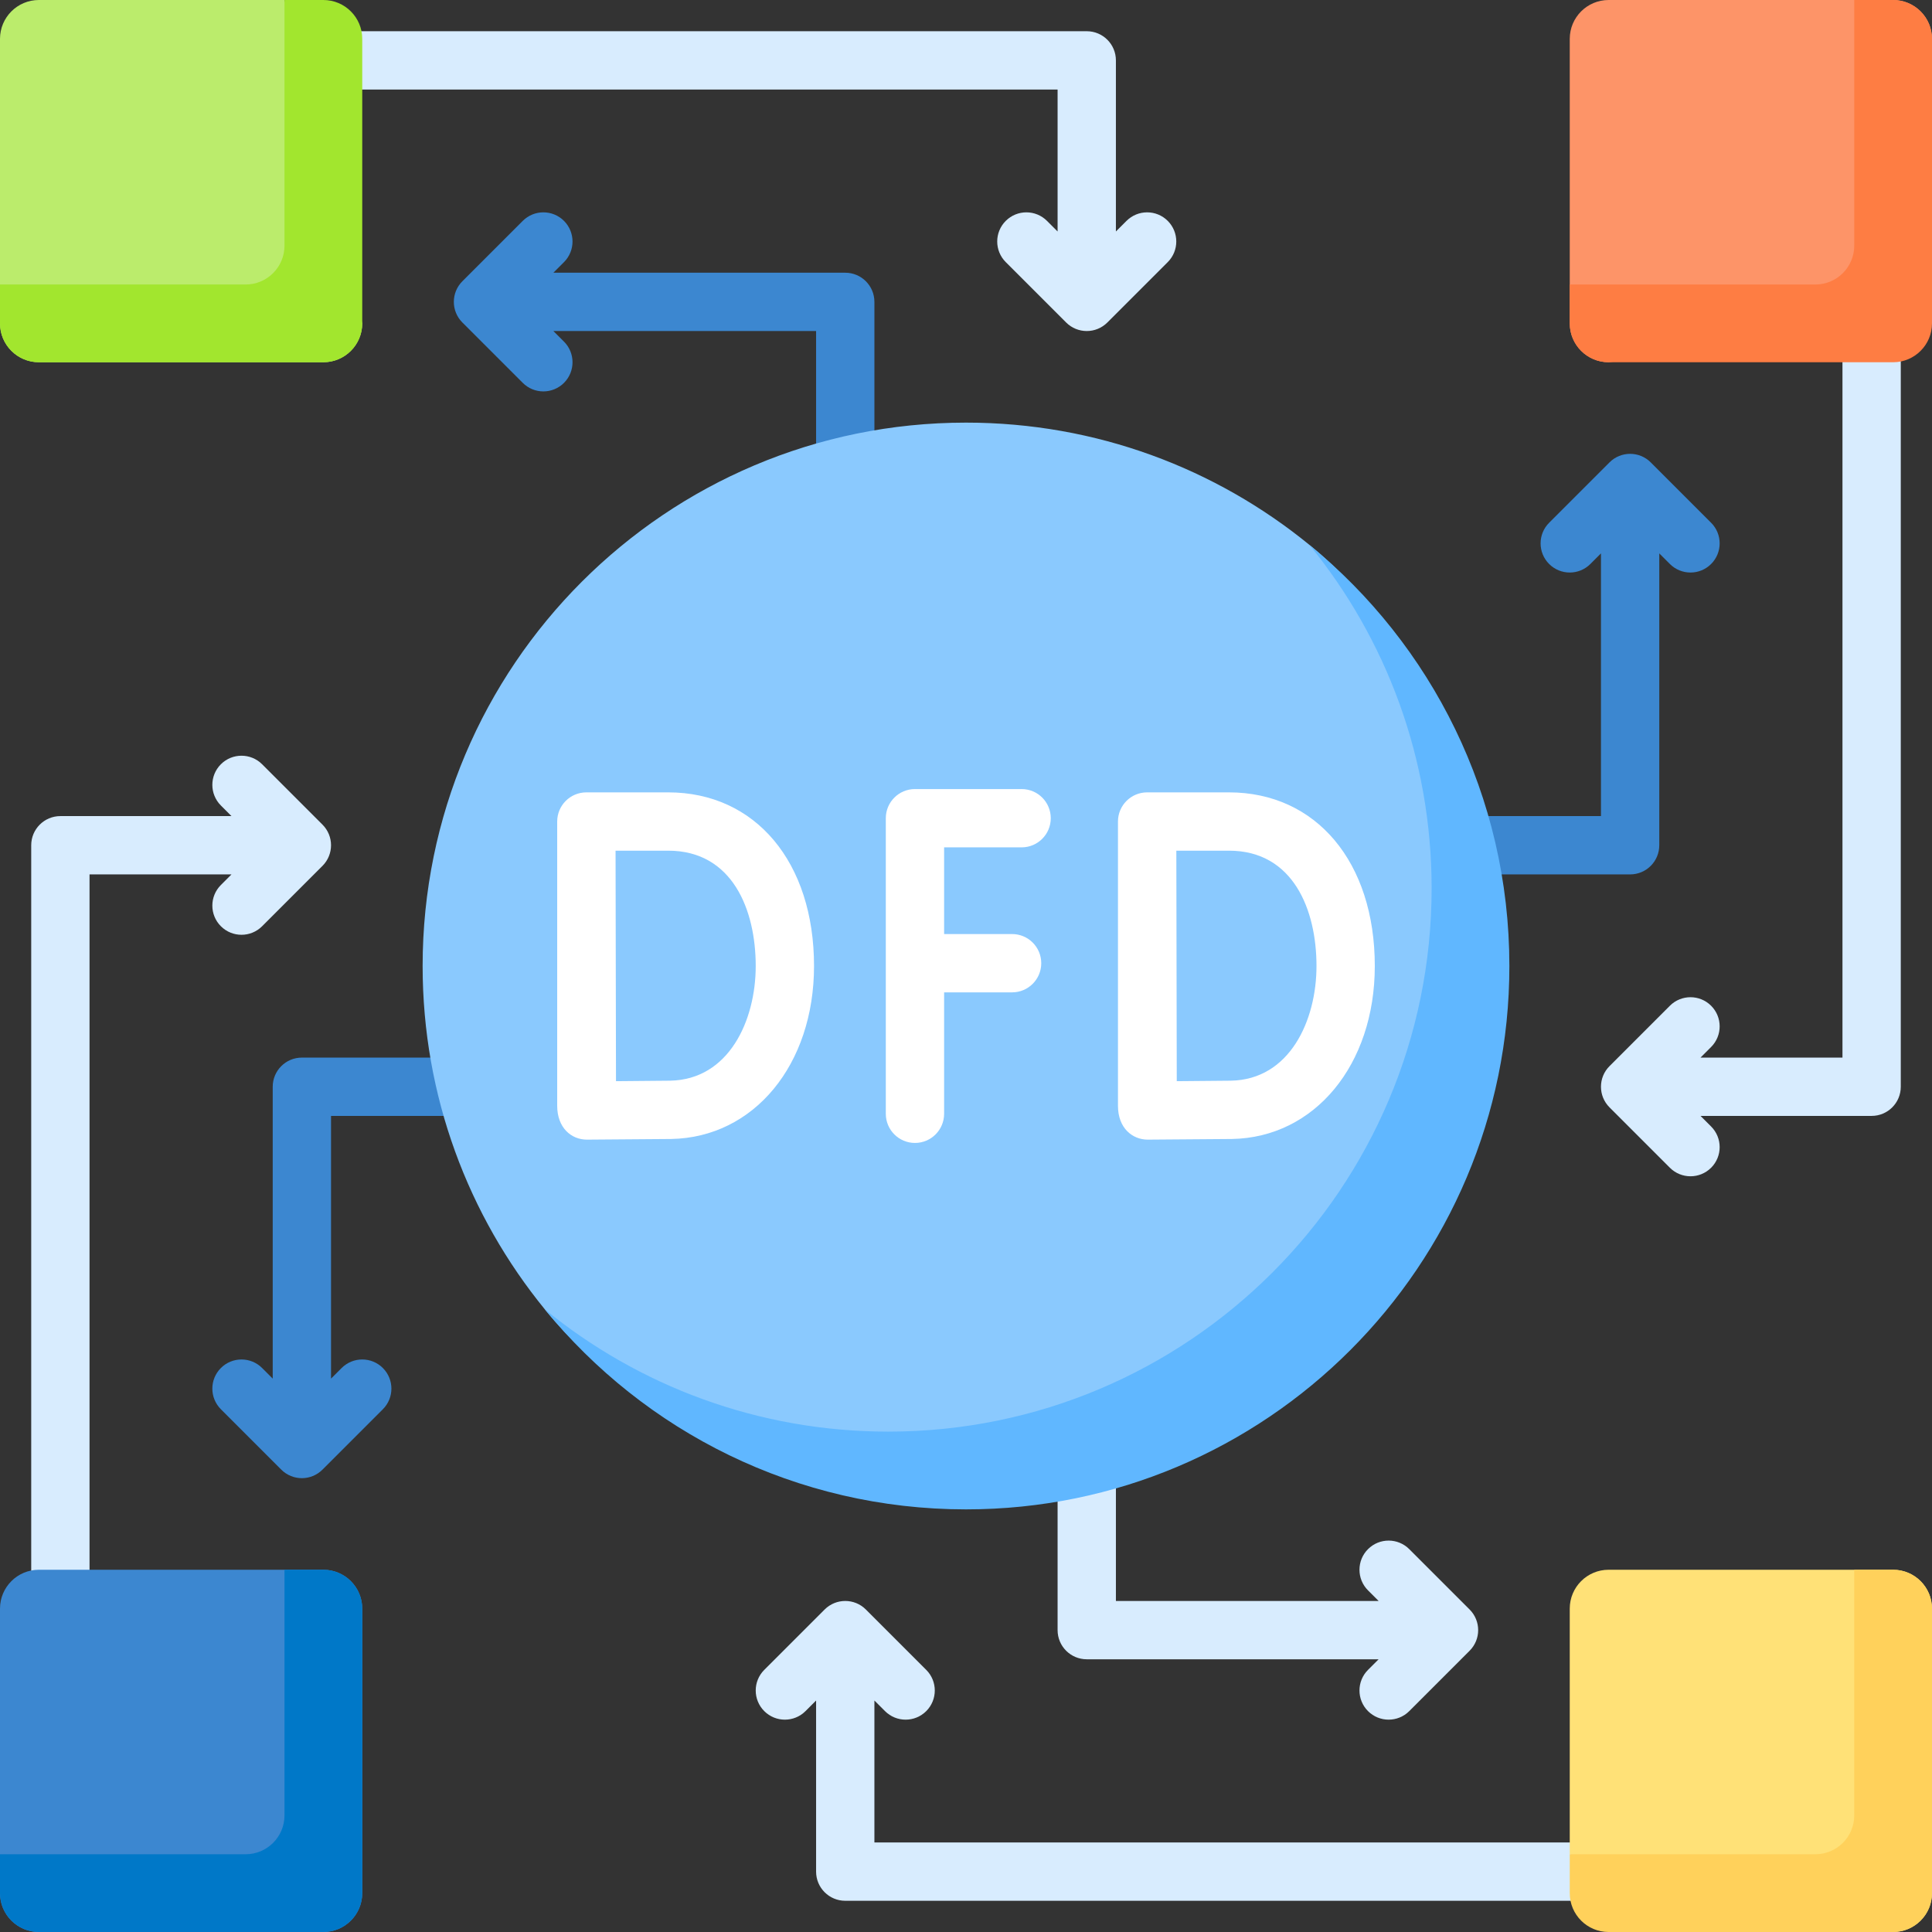
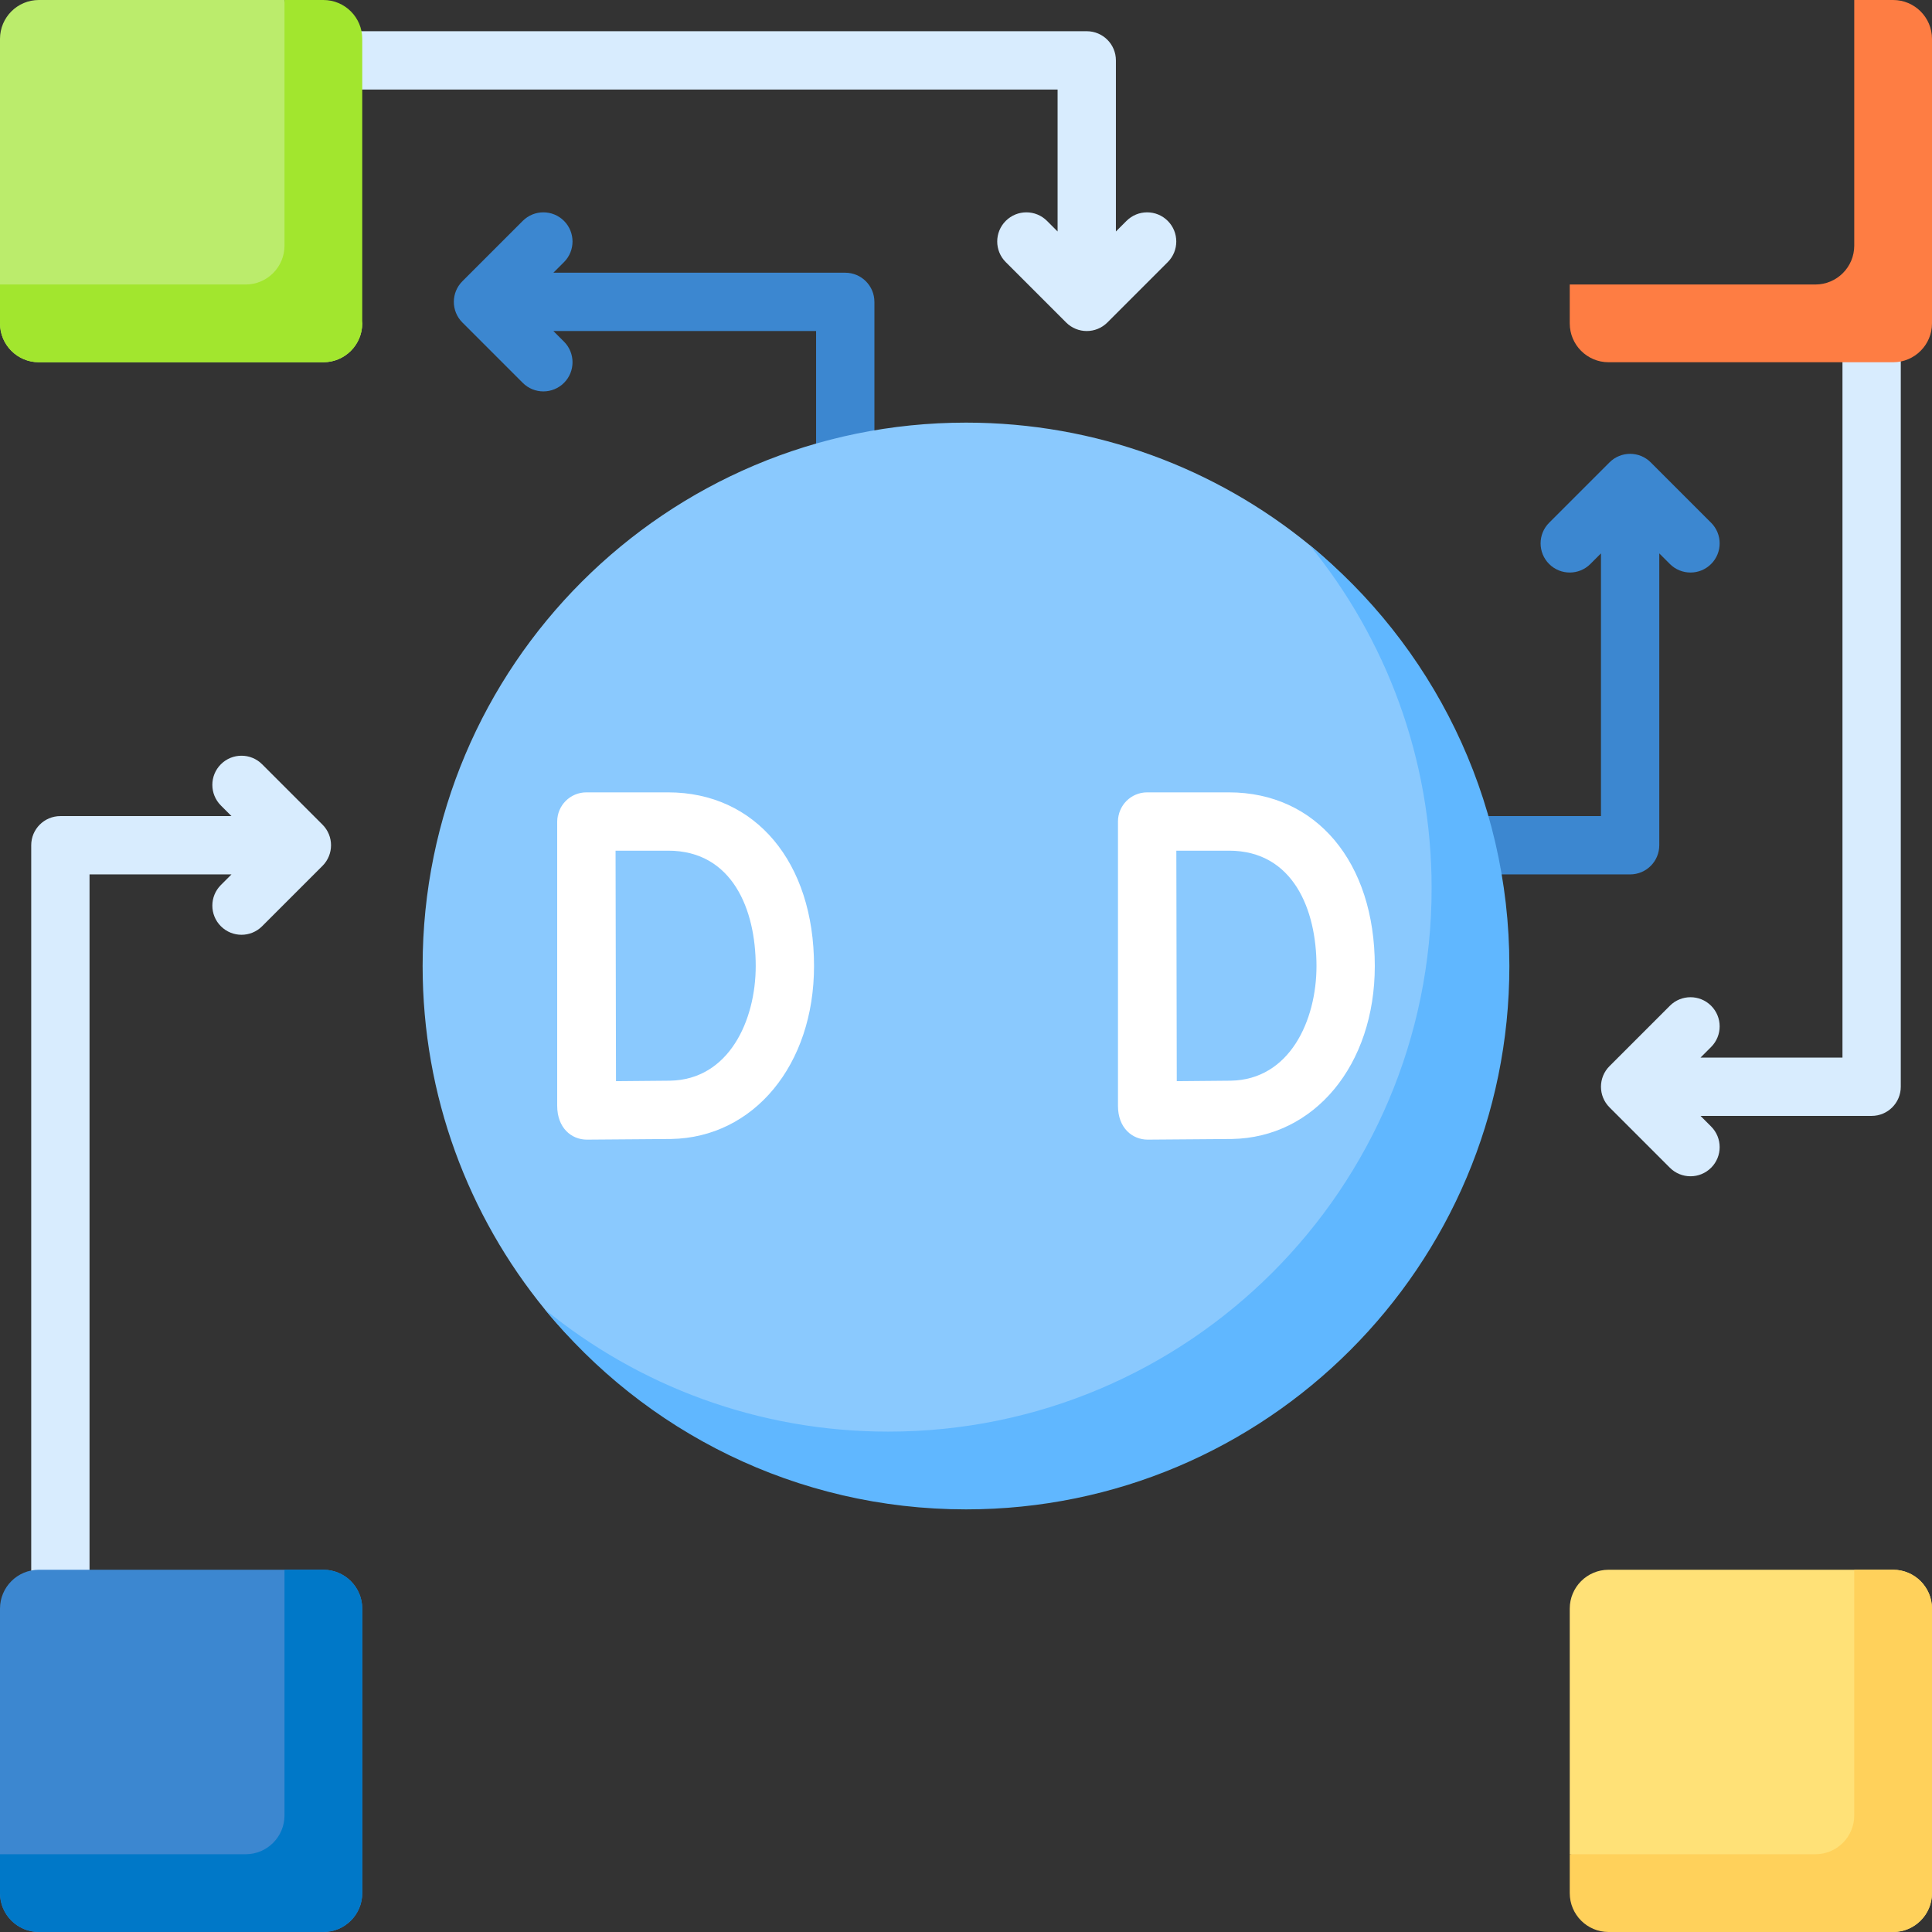
<svg xmlns="http://www.w3.org/2000/svg" id="Capa_1" enable-background="new 0 0 512 512" viewBox="0 0 512 512">
  <rect x="0" y="0" width="512" height="512" fill="#333333" stroke="none" />
  <g>
    <g>
-       <path d="m135.142 280.274h-55.142c-4.267 0-7.726 3.459-7.726 7.726v77.347l-2.81-2.81c-3.017-3.016-7.909-3.016-10.927 0-3.018 3.018-3.018 7.909 0 10.928l16 16c1.509 1.508 3.486 2.263 5.463 2.263s3.955-.755 5.463-2.263l16-16c3.018-3.018 3.018-7.909 0-10.928-3.017-3.016-7.909-3.016-10.927 0l-2.81 2.81v-69.62h47.415c4.267 0 7.726-3.459 7.726-7.726s-3.458-7.727-7.725-7.727z" fill="#3c87d0" />
      <path d="m58.537 234.536c-3.018 3.018-3.018 7.909 0 10.928 1.509 1.508 3.486 2.263 5.463 2.263s3.955-.755 5.463-2.263l16-16c3.018-3.018 3.018-7.909 0-10.928l-16-16c-3.017-3.016-7.909-3.016-10.927 0-3.018 3.018-3.018 7.909 0 10.928l2.81 2.81h-45.346c-4.267 0-7.726 3.459-7.726 7.726v211.573c0 4.268 3.459 7.726 7.726 7.726s7.726-3.459 7.726-7.726v-203.847h37.62z" fill="#d8ecfe" />
    </g>
    <g fill="#d8ecfe">
-       <path d="m280.274 376.858v55.142c0 4.267 3.459 7.726 7.726 7.726h77.347l-2.81 2.81c-3.016 3.017-3.016 7.909 0 10.927 3.018 3.018 7.909 3.018 10.928 0l16-16c1.508-1.509 2.263-3.486 2.263-5.463s-.755-3.955-2.263-5.463l-16-16c-3.018-3.018-7.909-3.018-10.928 0-3.016 3.017-3.016 7.909 0 10.927l2.81 2.81h-69.62v-47.415c0-4.267-3.459-7.726-7.726-7.726s-7.727 3.458-7.727 7.725z" />
-       <path d="m234.536 453.463c3.018 3.018 7.909 3.018 10.928 0 1.508-1.509 2.263-3.486 2.263-5.463s-.755-3.955-2.263-5.463l-16-16c-3.018-3.018-7.909-3.018-10.928 0l-16 16c-3.016 3.017-3.016 7.909 0 10.927 3.018 3.018 7.909 3.018 10.928 0l2.81-2.81v45.346c0 4.267 3.459 7.726 7.726 7.726h211.573c4.268 0 7.726-3.459 7.726-7.726s-3.459-7.726-7.726-7.726h-203.847v-37.62z" />
-     </g>
+       </g>
    <g>
      <path d="m376.858 231.726h55.142c4.267 0 7.726-3.459 7.726-7.726v-77.347l2.81 2.811c3.017 3.016 7.909 3.016 10.927 0 3.018-3.018 3.018-7.909 0-10.928l-16-16c-1.509-1.508-3.486-2.263-5.463-2.263s-3.955.755-5.463 2.263l-16 16c-3.018 3.018-3.018 7.909 0 10.928 3.017 3.016 7.909 3.016 10.927 0l2.81-2.811v69.62h-47.415c-4.267 0-7.726 3.459-7.726 7.726s3.458 7.727 7.725 7.727z" fill="#3c87d0" />
      <path d="m453.463 277.464c3.018-3.018 3.018-7.909 0-10.928-1.509-1.508-3.486-2.263-5.463-2.263s-3.955.755-5.463 2.263l-16 16c-3.018 3.018-3.018 7.909 0 10.928l16 16c3.017 3.016 7.909 3.016 10.927 0 3.018-3.018 3.018-7.909 0-10.928l-2.81-2.81h45.346c4.267 0 7.726-3.459 7.726-7.726v-211.573c0-4.268-3.459-7.726-7.726-7.726s-7.726 3.459-7.726 7.726v203.847h-37.62z" fill="#d8ecfe" />
    </g>
    <g>
      <path d="m231.726 135.142v-55.142c0-4.267-3.459-7.726-7.726-7.726h-77.347l2.81-2.81c3.016-3.017 3.016-7.909 0-10.927-3.018-3.018-7.909-3.018-10.928 0l-16 16c-1.508 1.509-2.263 3.486-2.263 5.463s.755 3.955 2.263 5.463l16 16c3.018 3.018 7.909 3.018 10.928 0 3.016-3.017 3.016-7.909 0-10.927l-2.81-2.81h69.62v47.415c0 4.267 3.459 7.726 7.726 7.726s7.727-3.458 7.727-7.725z" fill="#3c87d0" />
      <path d="m277.464 58.537c-3.018-3.018-7.909-3.018-10.928 0-1.508 1.509-2.263 3.486-2.263 5.463s.755 3.955 2.263 5.463l16 16c3.018 3.018 7.909 3.018 10.928 0l16-16c3.016-3.017 3.016-7.909 0-10.927-3.018-3.018-7.909-3.018-10.928 0l-2.81 2.81v-45.346c0-4.267-3.459-7.726-7.726-7.726h-211.573c-4.268 0-7.726 3.459-7.726 7.726s3.459 7.726 7.726 7.726h203.847v37.62z" fill="#d8ecfe" />
    </g>
    <path d="m391.726 257.136c0 79.529-56.197 135.209-135.726 135.209-45.012 0-85.2-12.997-111.606-45.342-20.249-24.805-32.394-56.486-32.394-91.003 0-79.529 64.471-144 144-144 34.517 0 66.198 12.145 91.002 32.394 32.346 26.406 44.724 67.73 44.724 112.742z" fill="#8ac9fe" />
    <path d="m347.002 144.394c20.249 24.804 32.394 56.485 32.394 91.002 0 79.529-64.471 144-144 144-34.517 0-66.198-12.145-91.002-32.394 26.406 32.346 66.594 52.998 111.606 52.998 79.529 0 144-64.471 144-144 0-45.012-20.652-85.2-52.998-111.606z" fill="#60b7ff" />
    <path d="m85.698 96h-75.396c-5.69 0-10.302-4.612-10.302-10.302v-75.396c0-5.69 4.612-10.302 10.302-10.302h65.095l20.603 85.698c0 5.69-4.612 10.302-10.302 10.302z" fill="#bbec6c" />
-     <path d="m416 85.698v-75.396c0-5.69 4.612-10.302 10.302-10.302h75.396c5.69 0 10.302 4.612 10.302 10.302l-9.206 75.401-76.492 10.297c-5.69 0-10.302-4.612-10.302-10.302z" fill="#fd9468" />
    <path d="m96 426.302v75.396c0 5.69-4.612 10.302-10.302 10.302h-75.396c-5.69 0-10.302-4.612-10.302-10.302v-75.396c0-5.69 4.612-10.302 10.302-10.302h75.396c5.69 0 10.302 4.612 10.302 10.302z" fill="#3c87d0" />
    <path d="m85.698 0h-10.302v65.095c0 5.69-4.612 10.302-10.302 10.302h-65.094v10.302c0 5.689 4.612 10.301 10.302 10.301h75.396c5.69 0 10.302-4.612 10.302-10.302v-75.396c0-5.69-4.612-10.302-10.302-10.302z" fill="#a2e62e" />
    <path d="m501.698 0h-10.302v65.095c0 5.69-4.612 10.302-10.302 10.302h-65.094v10.302c0 5.689 4.612 10.301 10.302 10.301h75.396c5.69 0 10.302-4.612 10.302-10.302v-75.396c0-5.69-4.612-10.302-10.302-10.302z" fill="#fe7d43" />
    <path d="m85.698 416h-10.302v65.095c0 5.69-4.612 10.302-10.302 10.302h-65.094v10.302c0 5.689 4.612 10.301 10.302 10.301h75.396c5.69 0 10.302-4.612 10.302-10.302v-75.396c0-5.69-4.612-10.302-10.302-10.302z" fill="#0078c8" />
    <path d="m501.698 416h-75.396c-5.69 0-10.302 4.612-10.302 10.302v65.095l85.698 20.603c5.69 0 10.302-4.612 10.302-10.302v-75.396c0-5.69-4.612-10.302-10.302-10.302z" fill="#ffe177" />
    <path d="m501.698 416h-10.302v65.095c0 5.69-4.612 10.302-10.302 10.302h-65.094v10.302c0 5.69 4.612 10.302 10.302 10.302h75.396c5.69 0 10.302-4.612 10.302-10.302v-75.396c0-5.691-4.612-10.303-10.302-10.303z" fill="#ffd15b" />
    <g fill="#fff">
-       <path d="m270.739 209.108h-28.265c-4.267 0-7.726 3.459-7.726 7.726v78.331c0 4.268 3.459 7.726 7.726 7.726s7.726-3.459 7.726-7.726v-32.18h18.016c4.267 0 7.726-3.459 7.726-7.726 0-4.268-3.459-7.726-7.726-7.726h-18.016v-22.973h20.538c4.267 0 7.726-3.459 7.726-7.726.001-4.268-3.458-7.726-7.725-7.726z" />
      <path d="m177.077 209.986h-21.688c-4.269 0-7.735 3.468-7.726 7.74v.058.008 75.252c0 5.794 3.694 8.971 7.881 8.971h.03l22.273-.17c21.949-.384 37.88-19.664 37.88-45.844-.001-27.523-15.533-46.015-38.65-46.015zm.5 76.407-14.332.13-.115-61.085h13.947c17.103 0 23.197 15.787 23.197 30.561 0 14.449-7.103 30.122-22.697 30.394z" />
      <path d="m325.687 209.986h-21.687c-4.27 0-7.735 3.469-7.726 7.74v.058.008 75.252c0 5.994 3.898 8.971 7.881 8.971h.029l22.273-.17c21.95-.384 37.88-19.664 37.88-45.844 0-27.523-15.532-46.015-38.65-46.015zm.5 76.407-14.332.13-.115-61.085h13.947c17.104 0 23.197 15.787 23.197 30.561 0 14.449-7.102 30.122-22.697 30.394z" />
    </g>
  </g>
  <g />
  <g />
  <g />
  <g />
  <g />
  <g />
  <g />
  <g />
  <g />
  <g />
  <g />
  <g />
  <g />
  <g />
  <g />
</svg>